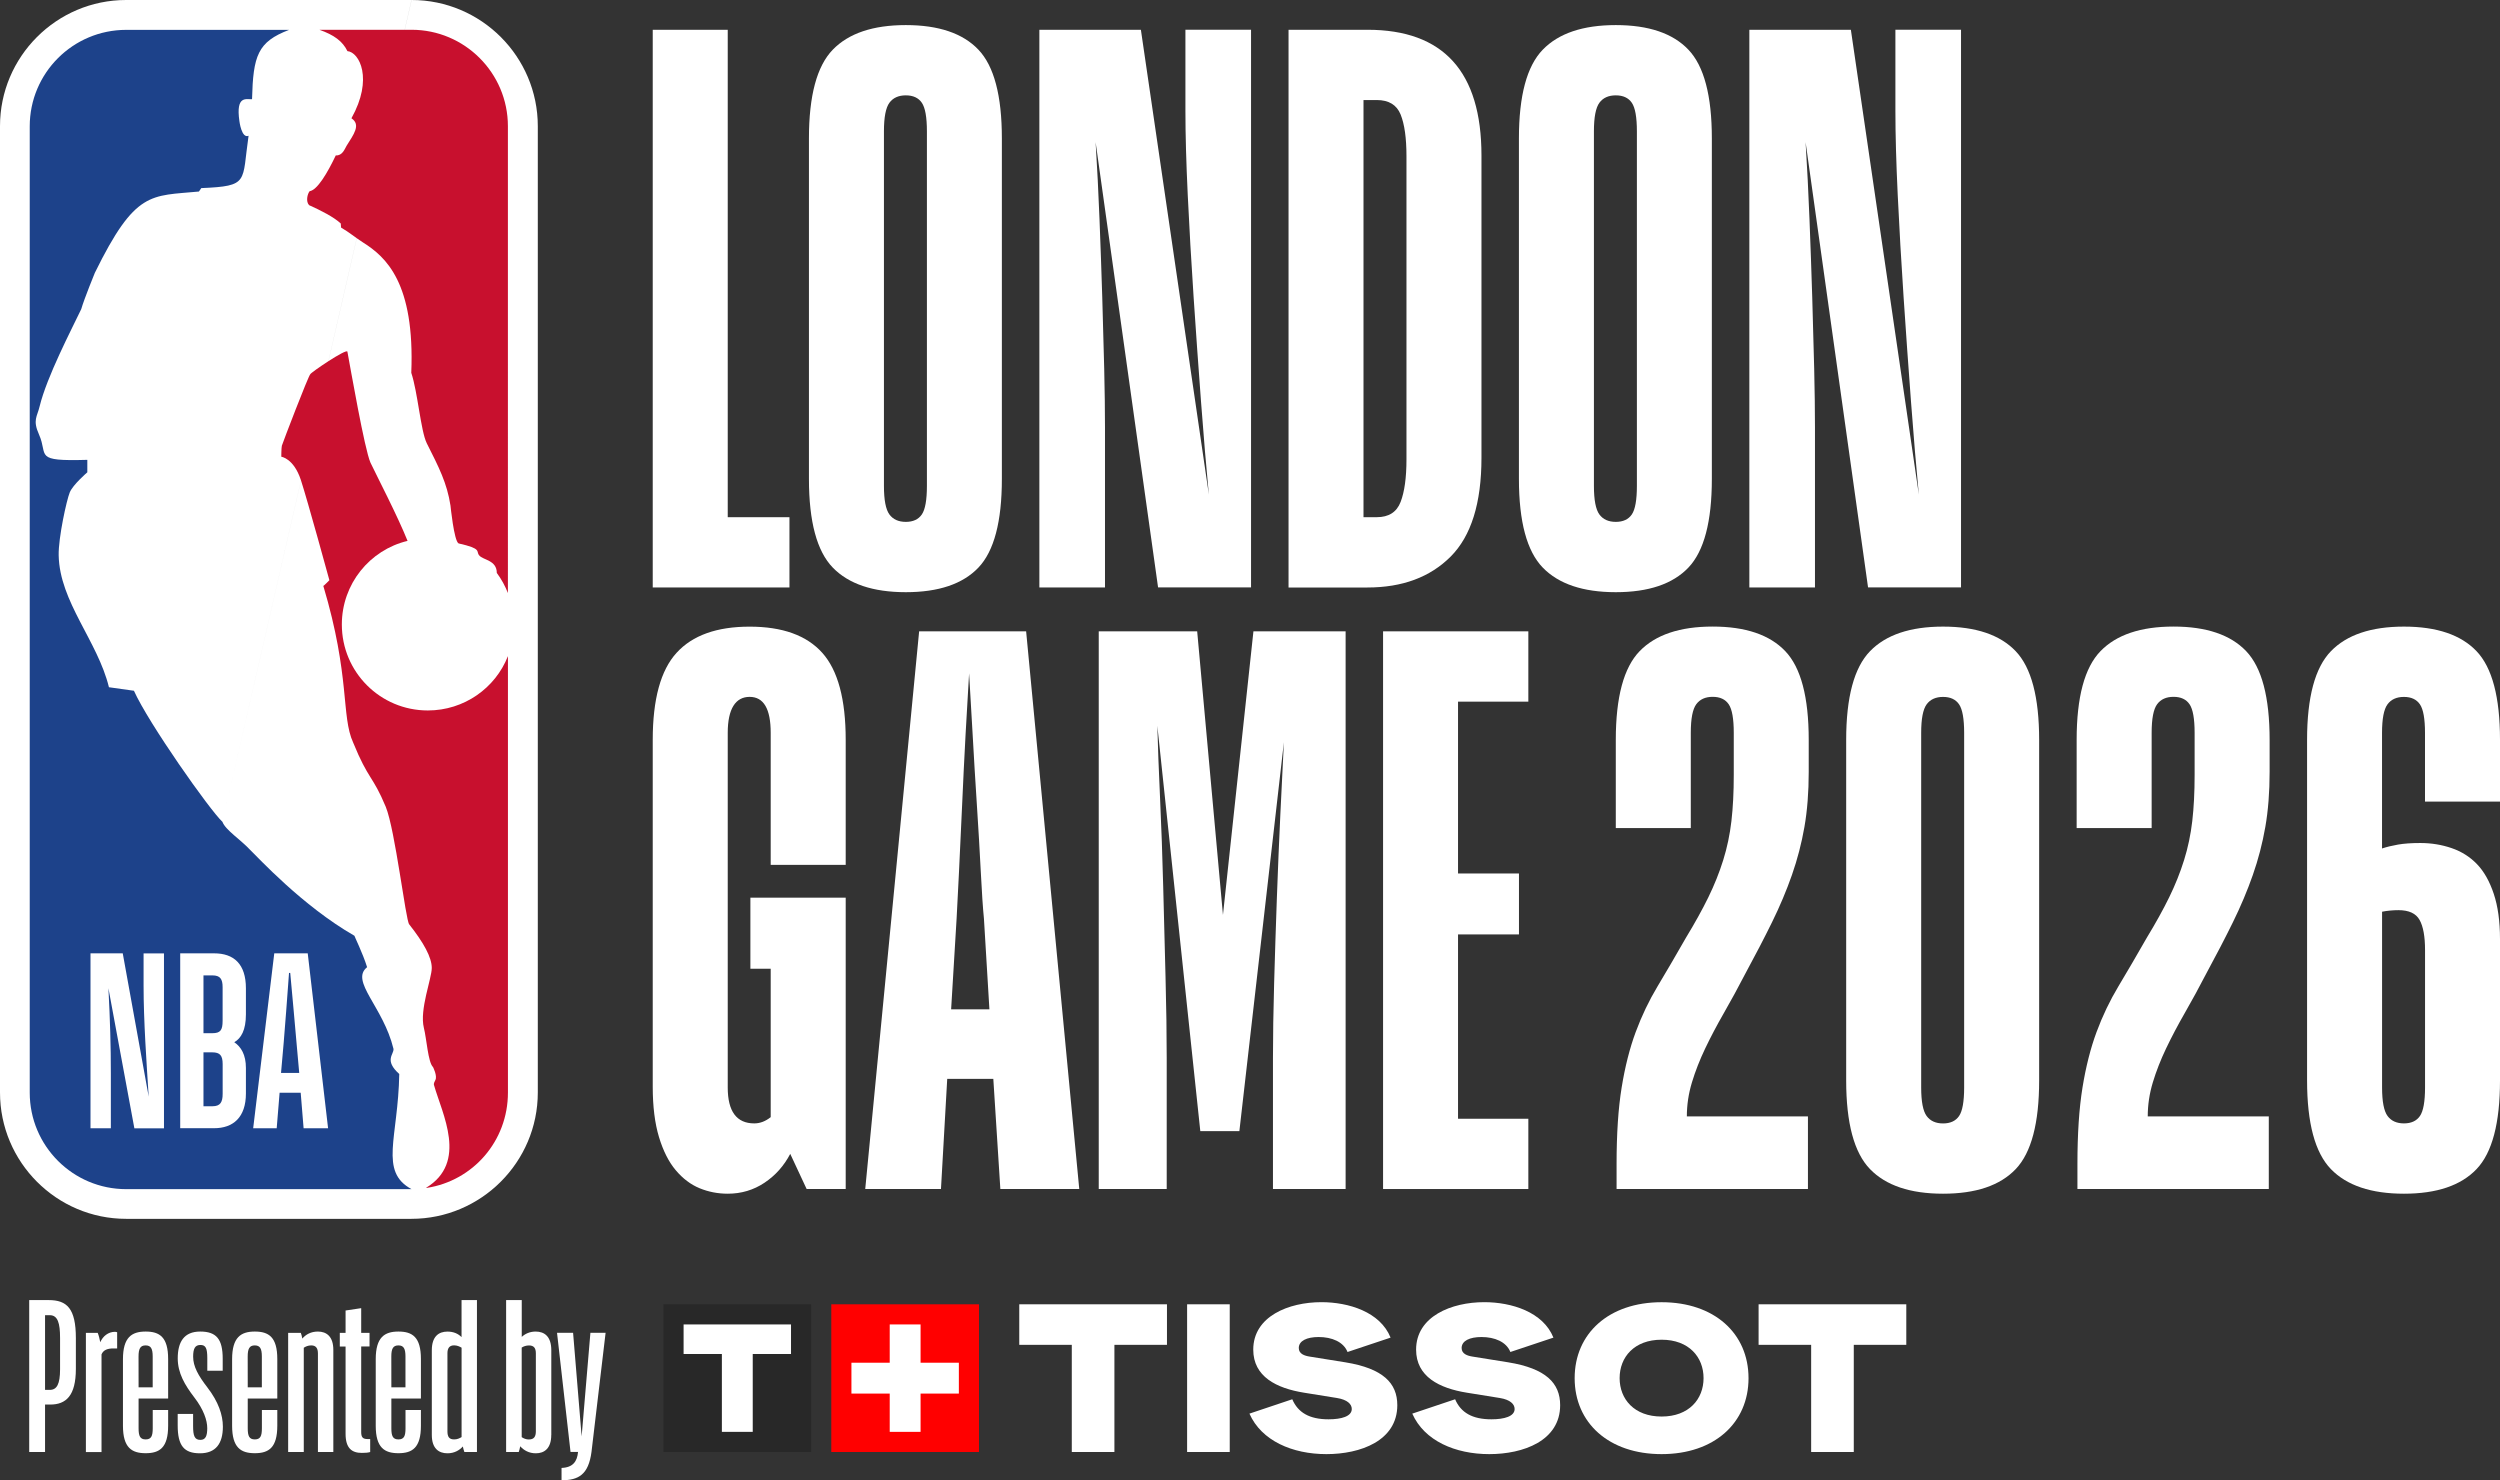
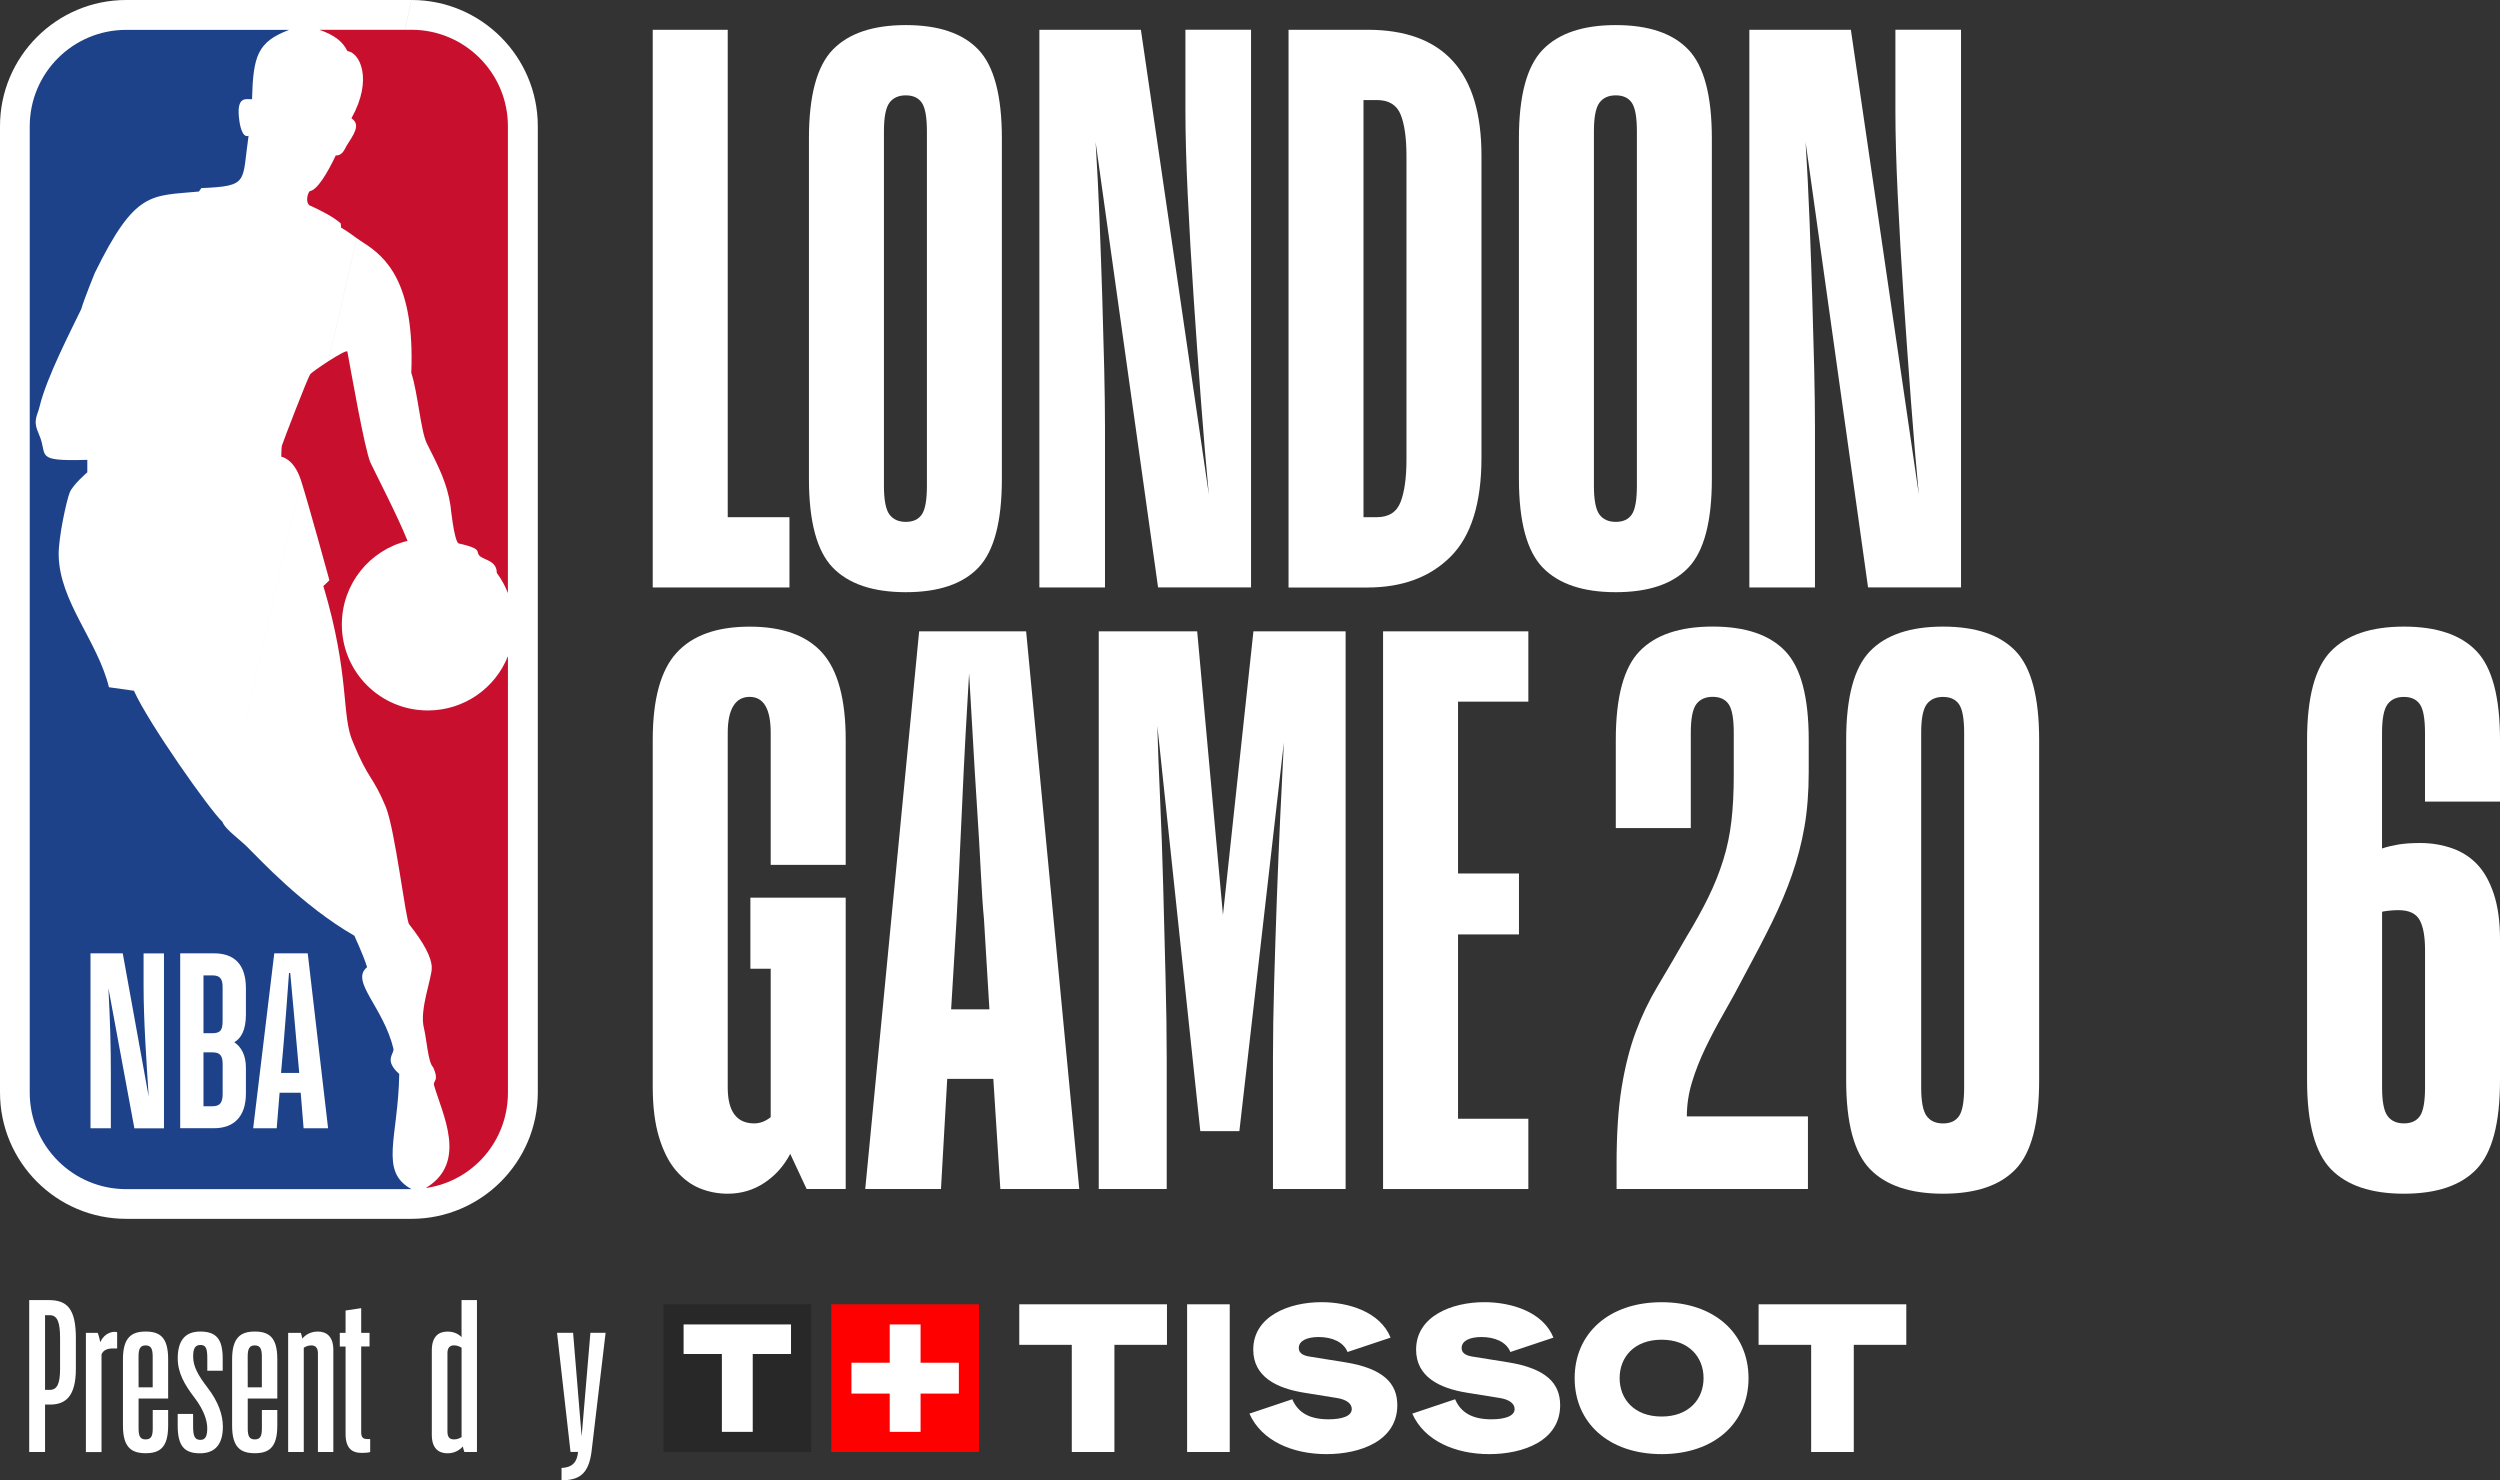
<svg xmlns="http://www.w3.org/2000/svg" version="1.1" id="LOGOS" x="0px" y="0px" viewBox="0 0 576 341.05" style="enable-background:new 0 0 576 341.05;" xml:space="preserve">
  <rect x="0" y="0" width="576" height="341.05" fill="#333333" stroke="none" />
  <style type="text/css">
	.st0{fill:#FFFFFF;}
	.st1{fill:#C8102E;}
	.st2{fill:#1D428A;}
	.st3{fill:#FF0000;}
	.st4{fill:#282828;}
</style>
  <g>
    <g>
      <g>
        <path class="st0" d="M181.88,135.35h-31.49V6.86h17.28v112.3h14.22v16.2L181.88,135.35z" />
        <path class="st0" d="M208.7,5.78c7.56,0,13.14,1.89,16.73,5.67c3.6,3.78,5.4,10.59,5.4,20.43v78.46c0,9.84-1.8,16.65-5.4,20.43     s-9.18,5.67-16.73,5.67c-7.55,0-13.17-1.89-16.83-5.67s-5.49-10.59-5.49-20.43V31.88c0-9.84,1.83-16.65,5.49-20.43     S201.14,5.78,208.7,5.78L208.7,5.78z M213.56,30.25c0-3.24-0.39-5.43-1.17-6.57c-0.78-1.14-2.01-1.71-3.69-1.71     c-1.68,0-2.94,0.57-3.78,1.71s-1.26,3.33-1.26,6.57v81.71c0,3.24,0.42,5.43,1.26,6.57s2.1,1.71,3.78,1.71s2.91-0.57,3.69-1.71     c0.78-1.14,1.17-3.33,1.17-6.57V30.25z" />
        <path class="st0" d="M254.59,135.35h-15.12V6.86h23.39l15.66,107.08c-0.6-6.24-1.2-13.35-1.8-21.33     c-0.6-7.98-1.17-16.02-1.71-24.11c-0.54-8.1-0.99-15.93-1.35-23.49c-0.36-7.56-0.54-14.04-0.54-19.44V6.85h15.12v128.49h-21.42     L252.43,32.76c0.36,5.76,0.66,11.7,0.9,17.82s0.45,12.09,0.63,17.91s0.33,11.31,0.45,16.47c0.12,5.16,0.18,9.66,0.18,13.5     L254.59,135.35L254.59,135.35z" />
        <path class="st0" d="M296.88,135.35V6.86h18.18c17.51,0,26.27,9.66,26.27,28.97v69.65c0,10.44-2.37,18.03-7.11,22.77     s-11.13,7.11-19.17,7.11h-18.18L296.88,135.35z M314.15,23.06v96.1h3.06c2.76,0,4.59-1.17,5.49-3.51s1.35-5.61,1.35-9.81V36.01     c0-4.2-0.45-7.41-1.35-9.63s-2.73-3.33-5.49-3.33h-3.06V23.06z" />
        <path class="st0" d="M372.28,5.78c7.56,0,13.14,1.89,16.73,5.67c3.6,3.78,5.4,10.59,5.4,20.43v78.46c0,9.84-1.8,16.65-5.4,20.43     s-9.18,5.67-16.73,5.67s-13.17-1.89-16.83-5.67c-3.66-3.78-5.49-10.59-5.49-20.43V31.88c0-9.84,1.83-16.65,5.49-20.43     S364.72,5.78,372.28,5.78L372.28,5.78z M377.14,30.25c0-3.24-0.39-5.43-1.17-6.57c-0.78-1.14-2.01-1.71-3.69-1.71     s-2.94,0.57-3.78,1.71s-1.26,3.33-1.26,6.57v81.71c0,3.24,0.42,5.43,1.26,6.57s2.1,1.71,3.78,1.71s2.91-0.57,3.69-1.71     c0.78-1.14,1.17-3.33,1.17-6.57V30.25z" />
        <path class="st0" d="M418.17,135.35h-15.12V6.86h23.39l15.66,107.08c-0.6-6.24-1.2-13.35-1.8-21.33     c-0.6-7.98-1.17-16.02-1.71-24.11c-0.54-8.1-0.99-15.93-1.35-23.49c-0.36-7.56-0.54-14.04-0.54-19.44V6.85h15.12v128.49H430.4     L416.01,32.76c0.36,5.76,0.66,11.7,0.9,17.82s0.45,12.09,0.63,17.91s0.33,11.31,0.45,16.47c0.12,5.16,0.18,9.66,0.18,13.5     L418.17,135.35L418.17,135.35z" />
        <path class="st0" d="M182.07,265.85c-1.44,2.76-3.42,4.98-5.94,6.66c-2.52,1.68-5.34,2.52-8.46,2.52c-2.28,0-4.44-0.42-6.48-1.26     c-2.04-0.84-3.87-2.22-5.49-4.14c-1.62-1.92-2.91-4.47-3.87-7.65s-1.44-7.05-1.44-11.61v-79.9c0-9.36,1.83-16.05,5.49-20.06     c3.66-4.02,9.27-6.03,16.83-6.03s13.14,2.01,16.74,6.03s5.4,10.71,5.4,20.06v28.79h-17.28v-30.42c0-5.52-1.62-8.28-4.86-8.28     c-3.24,0-5.04,2.76-5.04,8.28v81.71c0,5.52,2.04,8.28,6.12,8.28c1.32,0,2.58-0.48,3.78-1.44V223.2h-4.68v-16.38h21.96v67.13h-9     L182.07,265.85L182.07,265.85z" />
        <path class="st0" d="M228.86,248.57h-10.62l-1.44,25.38h-17.45l12.42-128.49h24.65l12.24,128.49h-18.18L228.86,248.57     L228.86,248.57z M219.14,232.55h8.82l-1.26-20.88c-0.24-2.4-0.48-5.97-0.72-10.71s-0.54-9.87-0.9-15.39     c-0.36-5.52-0.69-11.01-0.99-16.47s-0.57-10.11-0.81-13.95c-0.24,3.84-0.51,8.52-0.81,14.04c-0.3,5.52-0.57,11.04-0.81,16.56     s-0.48,10.65-0.72,15.39c-0.24,4.74-0.42,8.25-0.54,10.53L219.14,232.55z" />
        <path class="st0" d="M268.81,273.95h-15.66V145.46h22.68l5.94,65.33l7.02-65.33h21.24v128.49h-16.74v-30.23     c0-5.04,0.09-10.77,0.27-17.19s0.39-12.96,0.63-19.62s0.51-13.14,0.81-19.44s0.57-11.79,0.81-16.47l-10.26,89.62h-9l-9.9-93.4     c0.12,4.68,0.33,10.26,0.63,16.74c0.3,6.48,0.54,13.23,0.72,20.24s0.36,14.01,0.54,20.97c0.18,6.96,0.27,13.14,0.27,18.54v30.23     L268.81,273.95z" />
        <path class="st0" d="M352.13,273.95h-33.47V145.46h33.47v16.2h-16.2v39.59h14.04v14.04h-14.04v42.47h16.2v16.2V273.95z" />
        <path class="st0" d="M416.55,273.95h-44.09v-5.76c0-6.96,0.39-12.84,1.17-17.64s1.86-9.06,3.24-12.78s3.06-7.23,5.04-10.53     s4.17-7.05,6.57-11.25c2.04-3.36,3.75-6.45,5.13-9.27c1.38-2.82,2.52-5.67,3.42-8.55c0.9-2.88,1.53-5.88,1.89-9     c0.36-3.12,0.54-6.66,0.54-10.62v-9.72c0-3.24-0.39-5.43-1.17-6.57s-2.01-1.71-3.69-1.71s-2.94,0.57-3.78,1.71     c-0.84,1.14-1.26,3.33-1.26,6.57v21.96h-17.28v-20.33c0-9.84,1.83-16.65,5.49-20.43s9.27-5.67,16.83-5.67s13.14,1.89,16.73,5.67     c3.6,3.78,5.4,10.59,5.4,20.43v7.38c0,4.68-0.33,8.91-0.99,12.69s-1.62,7.47-2.88,11.07s-2.79,7.23-4.59,10.89     s-3.84,7.59-6.12,11.79c-1.68,3.24-3.33,6.27-4.95,9.09c-1.62,2.82-3.06,5.55-4.32,8.19s-2.28,5.25-3.06,7.83     s-1.17,5.19-1.17,7.83h27.9v16.74V273.95z" />
        <path class="st0" d="M447.68,144.37c7.56,0,13.14,1.89,16.74,5.67c3.6,3.78,5.4,10.59,5.4,20.43v78.46     c0,9.84-1.8,16.65-5.4,20.43s-9.18,5.67-16.74,5.67s-13.17-1.89-16.83-5.67c-3.66-3.78-5.49-10.59-5.49-20.43v-78.46     c0-9.84,1.83-16.65,5.49-20.43S440.12,144.37,447.68,144.37z M452.54,168.85c0-3.24-0.39-5.43-1.17-6.57s-2.01-1.71-3.69-1.71     s-2.94,0.57-3.78,1.71c-0.84,1.14-1.26,3.33-1.26,6.57v81.71c0,3.24,0.42,5.43,1.26,6.57s2.1,1.71,3.78,1.71s2.91-0.57,3.69-1.71     c0.78-1.14,1.17-3.33,1.17-6.57V168.85z" />
-         <path class="st0" d="M522.73,273.95h-44.09v-5.76c0-6.96,0.39-12.84,1.17-17.64c0.78-4.8,1.86-9.06,3.24-12.78     s3.06-7.23,5.04-10.53s4.17-7.05,6.57-11.25c2.04-3.36,3.75-6.45,5.13-9.27c1.38-2.82,2.52-5.67,3.42-8.55     c0.9-2.88,1.53-5.88,1.89-9s0.54-6.66,0.54-10.62v-9.72c0-3.24-0.39-5.43-1.17-6.57c-0.78-1.14-2.01-1.71-3.69-1.71     s-2.94,0.57-3.78,1.71c-0.84,1.14-1.26,3.33-1.26,6.57v21.96h-17.28v-20.33c0-9.84,1.83-16.65,5.49-20.43s9.27-5.67,16.83-5.67     s13.14,1.89,16.74,5.67s5.4,10.59,5.4,20.43v7.38c0,4.68-0.33,8.91-0.99,12.69s-1.62,7.47-2.88,11.07s-2.79,7.23-4.59,10.89     c-1.8,3.66-3.84,7.59-6.12,11.79c-1.68,3.24-3.33,6.27-4.95,9.09s-3.06,5.55-4.32,8.19s-2.28,5.25-3.06,7.83     c-0.78,2.58-1.17,5.19-1.17,7.83h27.89v16.74L522.73,273.95z" />
        <path class="st0" d="M576,248.93c0,9.84-1.8,16.65-5.4,20.43c-3.6,3.78-9.18,5.67-16.73,5.67s-13.17-1.89-16.83-5.67     c-3.66-3.78-5.49-10.59-5.49-20.43v-78.46c0-9.84,1.83-16.65,5.49-20.43s9.27-5.67,16.83-5.67s13.14,1.89,16.73,5.67     c3.6,3.78,5.4,10.59,5.4,20.43v14.22h-17.28v-15.84c0-3.24-0.39-5.43-1.17-6.57c-0.78-1.14-2.01-1.71-3.69-1.71     s-2.94,0.57-3.78,1.71c-0.84,1.14-1.26,3.33-1.26,6.57v26.64c1.08-0.36,2.31-0.66,3.69-0.9s3.09-0.36,5.13-0.36     c2.52,0,4.92,0.39,7.2,1.17s4.23,2.01,5.85,3.69s2.91,3.96,3.87,6.84s1.44,6.36,1.44,10.44v32.57L576,248.93z M548.83,250.55     c0,3.24,0.42,5.43,1.26,6.57s2.1,1.71,3.78,1.71s2.91-0.57,3.69-1.71c0.78-1.14,1.17-3.33,1.17-6.57v-31.67     c0-3.12-0.42-5.43-1.26-6.93s-2.46-2.25-4.86-2.25c-0.6,0-1.23,0.03-1.89,0.09c-0.66,0.06-1.29,0.15-1.89,0.27V250.55     L548.83,250.55z" />
      </g>
      <g>
        <path class="st0" d="M51.25,189.35L94.82,0H29.07C13.03,0,0,13.05,0,29.07v222.64c0,16.04,13.03,29.11,29.07,29.11h65.71     c16.04,0,29.13-13.06,29.13-29.11V29.07C123.91,13.05,110.86,0,94.83,0" />
        <path class="st1" d="M78.51,51.48l0.07,0.95c2.01,1.17,3.02,2.12,5.04,3.42c5.36,3.37,11.97,9.37,11.14,30.05     c1.5,4.51,2.17,13.37,3.56,16.21c2.79,5.54,4.66,9.14,5.47,14.37c0,0,0.81,8.14,1.86,8.72c5.54,1.25,3.94,1.8,4.75,2.75     c0.86,1.11,4.06,1.06,4.06,4.05c1.11,1.49,1.93,3.03,2.56,4.64V29.07c0-12.26-9.97-22.21-22.19-22.21H73.59     c3.41,1.21,5.34,2.64,6.46,4.92c2.74,0.24,6.01,6.38,0.92,15.47c2.25,1.5,0.5,3.74-1.12,6.34c-0.47,0.83-0.99,2.31-2.49,2.22     c-1.93,4.06-4.26,7.99-6.02,8.24c-0.53,0.66-0.92,2.4-0.12,3.22c2.59,1.16,5.74,2.75,7.3,4.23" />
        <path class="st1" d="M117.01,151.21c-2.88,7.31-10.06,12.48-18.44,12.48c-10.97,0-19.81-8.87-19.81-19.8     c0-9.34,6.42-17.18,15.14-19.27c-2.28-5.71-7.1-14.98-8.54-18.02c-1.36-3.02-4.62-21.85-5.32-25.58     c-0.16-0.81-8.55,4.87-8.56,5.22c-0.49,0.48-6.29,15.63-6.54,16.45c-0.12,0.52-0.13,2.54-0.13,2.54s2.85,0.35,4.5,5.33     c1.62,4.97,6.58,23.12,6.58,23.12s-1.34,1.39-1.4,1.3c6.26,20.95,4.07,29.97,6.88,36.11c3.53,8.66,4.48,7.52,7.51,14.8     c2.17,5.3,4.59,26.16,5.4,27.08c3.38,4.28,5.2,7.63,5.2,10.05s-2.86,9.61-1.82,13.8c0.63,2.46,0.96,7.98,2.11,9.03     c0,0,1.05,2.07,0.54,2.99c-0.15,0.32-0.45,0.8-0.31,1.18c1.86,6.58,7.88,17.8-1.86,23.67h0.21     c10.63-1.65,18.68-10.77,18.68-21.96v-100.5L117.01,151.21z" />
        <path class="st2" d="M91.99,247.45c-3.57-3.19-1.19-4.53-1.33-5.79c-2.35-9.73-10.08-15.61-6.08-18.82     c-0.99-3.21-2.99-7.24-2.92-7.24c-12.04-6.91-22.29-18.14-24.03-19.79c-2.11-2.29-5.71-4.6-6.38-6.46     c-2.89-2.66-17.08-22.79-20.39-30.2l-5.76-0.81c-2.62-10.7-11.37-19.67-11.58-30.4c-0.08-4.06,1.84-12.75,2.55-14.48     c0.7-1.76,4.05-4.64,4.05-4.64v-2.87c-12.56,0.36-8.95-0.93-11.12-5.81c-1.52-3.38-0.43-4.12,0.12-6.47     c1.69-6.92,7.29-17.6,9.6-22.45c0.71-2.45,3.13-8.35,3.13-8.35C31.21,43.8,34.71,45.2,45.83,44.13l0.55-0.79     c11.14-0.48,9.32-1.32,10.89-12.06c-1.62,0.7-2.11-3.36-2.11-3.36c-0.89-6.11,1.69-4.95,2.91-5.07     c0.26-10.04,1.29-13.21,8.54-15.97H29.08c-12.28,0-22.23,9.95-22.23,22.23v222.63c0,12.29,9.95,22.24,22.23,22.24h65.74     c-7.53-4.07-3.08-11.81-2.83-26.51L91.99,247.45z" />
        <path class="st0" d="M41.52,259.96v-40.31h7.82c4.52,0,7.32,2.43,7.32,8.07v5.98c0,3.67-1.12,5.53-2.68,6.43     c1.57,1.07,2.68,2.88,2.68,5.93v5.87c0,5.53-2.96,8.01-7.32,8.01h-7.82V259.96z M46.88,242.46v12.42h2.07     c1.84,0,2.35-0.96,2.35-2.88v-6.83c0-1.98-0.61-2.71-2.4-2.71L46.88,242.46L46.88,242.46z M46.88,224.73v13.32h2.01     c1.9,0,2.4-0.68,2.4-2.88v-7.73c0-1.87-0.56-2.71-2.35-2.71H46.88L46.88,224.73z M69.28,251.77h-4.86l-0.67,8.19h-5.42     l4.86-40.31h7.71l4.69,40.31h-5.64C69.95,259.96,69.28,251.77,69.28,251.77z M66.87,224.17h-0.28     c-0.33,4.85-1.01,13.38-1.23,16.09l-0.61,6.94h4.19l-0.62-6.94C68.1,237.5,67.31,229.08,66.87,224.17 M25.54,259.96h-4.69v-40.31     h7.43l5.98,33.03c-0.5-7.9-1.18-17.44-1.18-25.57v-7.45h4.7v40.31h-6.82l-5.98-32.29c0.39,7.45,0.56,13.38,0.56,19.59V259.96     L25.54,259.96z" />
      </g>
    </g>
    <g>
      <g>
        <path class="st0" d="M17.48,315.37c0,6.23-2.27,8.24-5.92,8.24h-1.18v10.93H6.73v-35h4.49c4.19,0,6.26,1.91,6.26,8.77     L17.48,315.37L17.48,315.37z M10.38,303.02v17.21h1.09c1.63,0,2.37-1.32,2.37-4.76v-7.21c0-3.43-0.54-5.24-2.37-5.24H10.38z" />
        <path class="st0" d="M19.8,307.09h2.71c0.25,0.59,0.44,1.37,0.59,2.16c0.59-1.37,1.82-2.4,3.4-2.4c0.15,0,0.34,0.05,0.49,0.1     v3.73h-0.84c-1.38,0-2.32,0.34-2.76,1.37v22.5h-3.6V307.1L19.8,307.09z" />
        <path class="st0" d="M31.93,322.23v6.86c0,1.76,0.34,2.55,1.63,2.55s1.63-0.78,1.63-2.55v-4.22h3.55v3.63     c0,5.05-1.97,6.32-5.18,6.32s-5.23-1.27-5.23-6.32v-15.34c0-5.05,2.02-6.37,5.23-6.37s5.18,1.27,5.18,6.32v9.12H31.93     L31.93,322.23z M31.93,319.64h3.25v-7.11c0-1.76-0.39-2.55-1.63-2.55s-1.63,0.79-1.63,2.55L31.93,319.64L31.93,319.64z" />
        <path class="st0" d="M44.75,321.94c-2.17-2.84-3.8-5.59-3.8-8.97c0-3.77,1.43-6.18,5.18-6.18s5.18,1.76,5.18,6.27v2.75h-3.55     v-2.89c0-2.25-0.34-3.04-1.58-3.04s-1.68,0.83-1.68,2.7c0,2.25,1.18,4.36,3.3,7.11c2.52,3.28,3.55,6.32,3.55,9.02     c0,3.87-1.63,6.13-5.28,6.13s-5.13-1.72-5.13-6.42v-2.65h3.55v2.79c0,2.26,0.34,3.19,1.68,3.19c1.23,0,1.58-0.98,1.58-2.7     C47.75,327.24,46.91,324.74,44.75,321.94L44.75,321.94z" />
        <path class="st0" d="M57.08,322.23v6.86c0,1.76,0.34,2.55,1.63,2.55s1.63-0.78,1.63-2.55v-4.22h3.55v3.63     c0,5.05-1.97,6.32-5.18,6.32s-5.23-1.27-5.23-6.32v-15.34c0-5.05,2.02-6.37,5.23-6.37s5.18,1.27,5.18,6.32v9.12H57.08     L57.08,322.23z M57.08,319.64h3.25v-7.11c0-1.76-0.39-2.55-1.63-2.55s-1.63,0.79-1.63,2.55L57.08,319.64L57.08,319.64z" />
        <path class="st0" d="M66.4,307.09h2.91c0.15,0.39,0.25,0.83,0.34,1.32c0.79-0.93,1.97-1.62,3.6-1.62c1.97,0,3.55,1.13,3.55,4.22     v23.53h-3.55v-22.7c0-1.18-0.44-1.86-1.53-1.86c-0.74,0-1.28,0.25-1.73,0.54v24.02h-3.6v-27.45H66.4z" />
        <path class="st0" d="M79.62,307.09v-5.15l3.6-0.54v5.69h1.92v3.14h-1.92v19.71c0,1.18,0.34,1.62,1.48,1.62h0.59v2.99     c-0.49,0.15-1.13,0.2-1.92,0.2c-2.27,0-3.75-1.03-3.75-4.41v-20.1h-1.33v-3.14L79.62,307.09L79.62,307.09z" />
-         <path class="st0" d="M90.17,322.23v6.86c0,1.76,0.34,2.55,1.63,2.55s1.63-0.78,1.63-2.55v-4.22h3.55v3.63     c0,5.05-1.97,6.32-5.18,6.32s-5.23-1.27-5.23-6.32v-15.34c0-5.05,2.02-6.37,5.23-6.37c3.21,0,5.18,1.27,5.18,6.32v9.12H90.17     L90.17,322.23z M90.17,319.64h3.25v-7.11c0-1.76-0.39-2.55-1.63-2.55s-1.63,0.79-1.63,2.55L90.17,319.64L90.17,319.64z" />
        <path class="st0" d="M109.9,334.54h-2.91c-0.15-0.39-0.25-0.83-0.35-1.27c-0.79,0.88-1.97,1.57-3.55,1.57     c-2.02,0-3.6-1.13-3.6-4.22v-19.51c0-3.19,1.58-4.31,3.6-4.31c1.43,0,2.47,0.49,3.25,1.27v-8.53h3.55v35H109.9z M103.09,329.78     c0,1.23,0.39,1.86,1.53,1.86c0.74,0,1.23-0.24,1.73-0.54v-20.59c-0.49-0.29-1.04-0.54-1.73-0.54c-1.09,0-1.53,0.69-1.53,1.81     v17.99V329.78z" />
-         <path class="st0" d="M127.01,330.62c0,3.09-1.58,4.22-3.55,4.22c-1.63,0-2.81-0.73-3.6-1.62c-0.1,0.49-0.2,0.93-0.34,1.32h-2.91     v-35h3.6v8.48c0.74-0.69,1.82-1.23,3.21-1.23c2.02,0,3.6,1.13,3.6,4.31v19.51L127.01,330.62z M121.88,331.65     c1.13,0,1.58-0.64,1.58-1.86V311.8c0-1.18-0.44-1.81-1.58-1.81c-0.64,0-1.23,0.2-1.68,0.49v20.64c0.44,0.29,0.99,0.54,1.68,0.54     V331.65z" />
        <path class="st0" d="M129.38,338.21c2.66-0.1,3.6-1.52,3.8-3.68h-1.73l-3.11-27.45h3.7l1.97,23.87l2.02-23.87h3.5l-3.25,27.45     c-0.69,5.2-2.96,6.52-6.9,6.52V338.21L129.38,338.21z" />
      </g>
      <g>
        <rect x="191.53" y="300.51" class="st3" width="34.03" height="34.03" />
        <polygon class="st0" points="220.92,313.97 212.1,313.97 212.1,305.15 204.99,305.15 204.99,313.97 196.17,313.97 196.17,321.08      204.99,321.08 204.99,329.9 212.1,329.9 212.1,321.08 220.92,321.08    " />
        <rect x="152.86" y="300.51" class="st4" width="34.03" height="34.03" />
        <polygon class="st0" points="182.25,305.15 173.43,305.15 166.32,305.15 157.5,305.15 157.5,311.96 166.32,311.96 166.32,329.9      173.43,329.9 173.43,311.96 182.25,311.96    " />
        <g>
          <polygon class="st0" points="234.84,309.85 246.94,309.85 246.94,334.54 256.76,334.54 256.76,309.85 268.87,309.85       268.87,300.51 234.84,300.51     " />
          <rect x="273.51" y="300.51" class="st0" width="9.82" height="34.03" />
          <path class="st0" d="M309.99,313.88l-8.17-1.31c-1.26-0.19-2.58-0.63-2.58-1.99c0-1.65,1.85-2.53,4.57-2.53      c3.06,0,5.74,1.12,6.66,3.45l9.92-3.31c-2.38-5.93-9.67-8.17-15.94-8.17c-7.53,0-15.7,3.26-15.7,10.94      c0,6.22,5.35,8.9,11.72,9.92l7.58,1.22c2.38,0.39,3.4,1.41,3.4,2.53c0,1.7-2.38,2.38-5.35,2.38c-4.42,0-7.05-1.56-8.36-4.62      l-9.87,3.31c2.77,6.27,9.92,9.33,17.74,9.33s16.33-3.06,16.33-11.28c0-5.1-3.31-8.46-11.96-9.87L309.99,313.88z" />
          <path class="st0" d="M347.51,313.88l-8.17-1.31c-1.26-0.19-2.58-0.63-2.58-1.99c0-1.65,1.85-2.53,4.57-2.53      c3.06,0,5.74,1.12,6.66,3.45l9.92-3.31c-2.38-5.93-9.67-8.17-15.94-8.17c-7.53,0-15.7,3.26-15.7,10.94      c0,6.22,5.35,8.9,11.72,9.92l7.58,1.22c2.38,0.39,3.4,1.41,3.4,2.53c0,1.7-2.38,2.38-5.35,2.38c-4.42,0-7.05-1.56-8.36-4.62      l-9.87,3.31c2.77,6.27,9.92,9.33,17.74,9.33s16.33-3.06,16.33-11.28c0-5.1-3.31-8.46-11.96-9.87L347.51,313.88z" />
          <path class="st0" d="M382.83,300.03c-12.15,0-20.03,7.19-20.03,17.5s7.88,17.5,20.03,17.5s20.03-7.19,20.03-17.5      S394.99,300.03,382.83,300.03z M382.83,326.37c-6.32,0-9.67-4.03-9.67-8.85s3.35-8.85,9.67-8.85s9.67,4.03,9.67,8.85      S389.15,326.37,382.83,326.37z" />
          <polygon class="st0" points="405.18,300.51 405.18,309.85 417.29,309.85 417.29,334.54 427.11,334.54 427.11,309.85       439.21,309.85 439.21,300.51     " />
        </g>
      </g>
    </g>
  </g>
</svg>